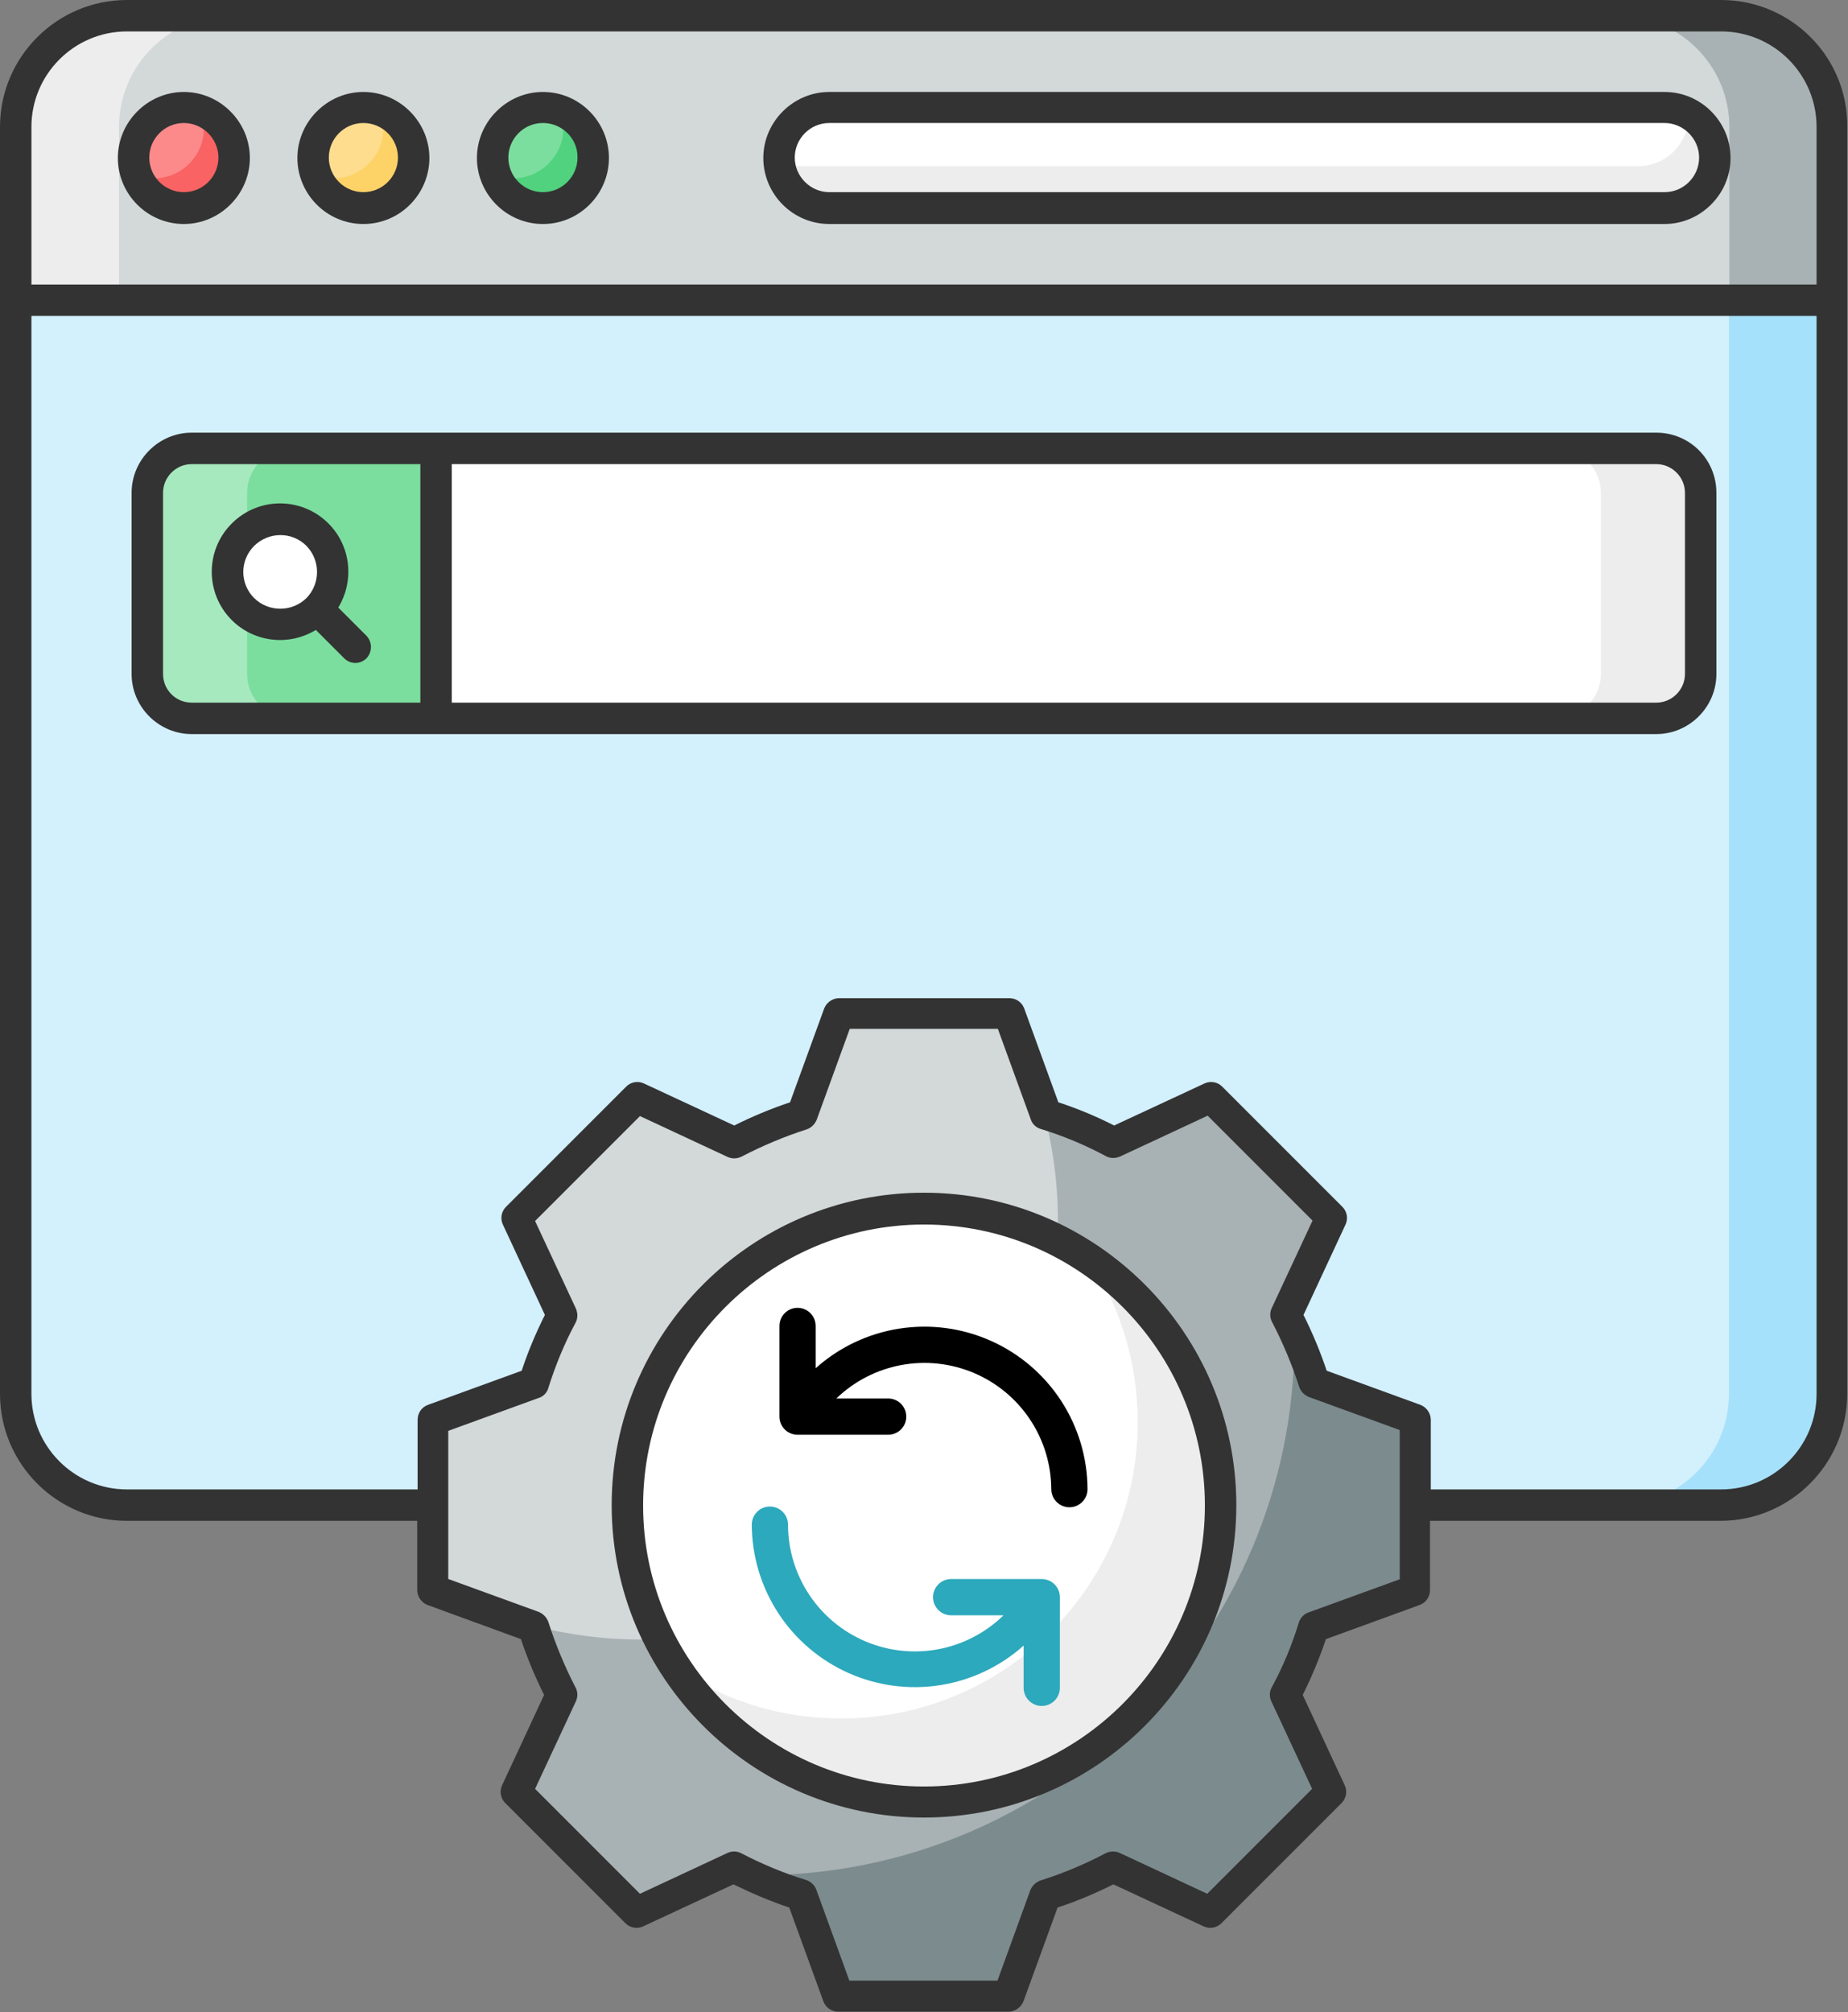
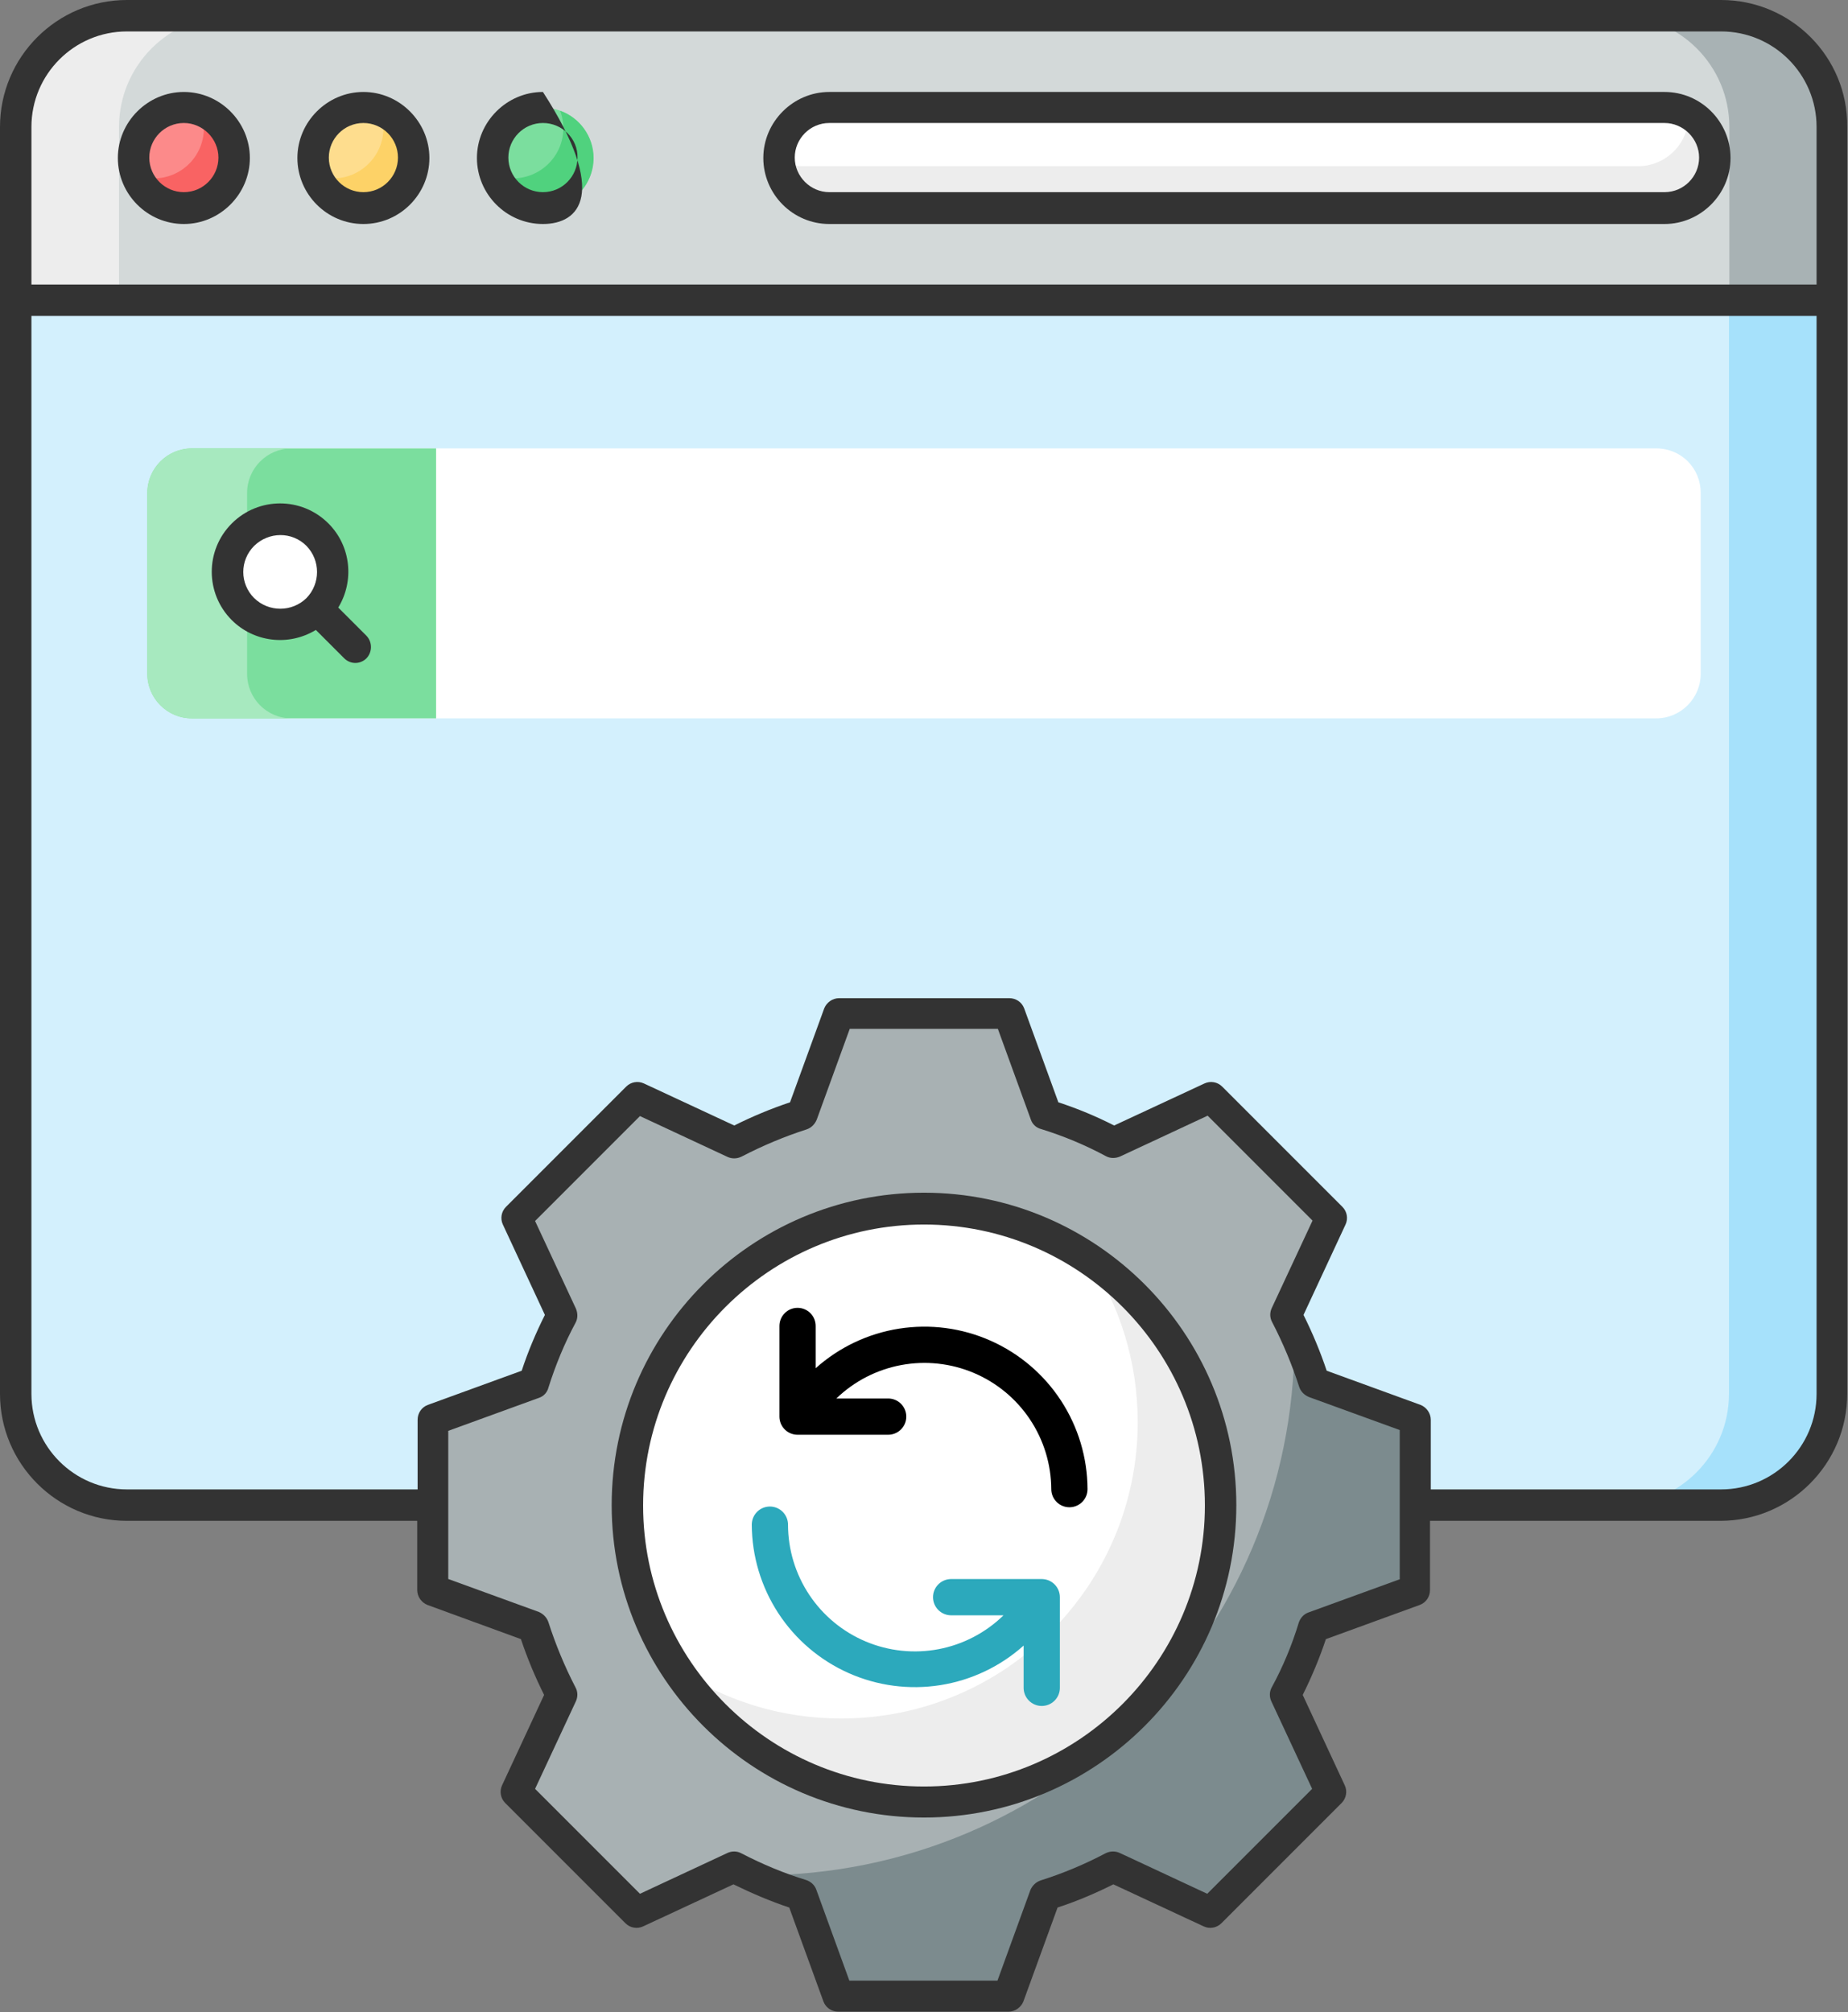
<svg xmlns="http://www.w3.org/2000/svg" width="735" height="800" viewBox="0 0 735 800" fill="none">
  <rect x="0" y="0" width="735" height="800" fill="#808080" stroke="none" />
  <path d="M728.75 119.375V554.219C728.75 578.594 708.906 598.438 684.531 598.438H50.469C26.094 598.438 6.25 578.594 6.25 554.219V119.375H728.75Z" fill="#D3F0FD" />
  <path d="M676.406 195.938V267.969C676.406 277.656 668.438 285.625 658.75 285.625H76.25C66.562 285.625 58.594 277.656 58.594 267.969V195.938C58.594 186.25 66.562 178.281 76.25 178.281H658.75C668.594 178.281 676.406 186.094 676.406 195.938Z" fill="white" />
  <path d="M173.438 178.281H76.25C66.562 178.281 58.594 186.25 58.594 195.938V267.969C58.594 277.656 66.562 285.625 76.25 285.625H173.438V178.281Z" fill="#7BDE9E" />
  <path d="M115.938 285.625H76.25C66.562 285.625 58.594 277.656 58.594 267.969V195.938C58.594 186.25 66.562 178.281 76.25 178.281H115.938C106.25 178.281 98.281 186.25 98.281 195.938V267.969C98.281 277.656 106.094 285.625 115.938 285.625Z" fill="#A7E9BF" />
-   <path d="M676.406 195.938V267.969C676.406 277.656 668.437 285.625 658.75 285.625H619.062C628.75 285.625 636.719 277.656 636.719 267.969V195.938C636.719 186.25 628.75 178.281 619.062 178.281H658.75C668.594 178.281 676.406 186.094 676.406 195.938Z" fill="#EDEDED" />
-   <path d="M658.75 172.031H76.25C63.125 172.031 52.344 182.813 52.344 195.938V267.969C52.344 281.094 63.125 291.875 76.25 291.875H658.75C671.875 291.875 682.656 281.094 682.656 267.969V195.938C682.656 182.656 672.031 172.031 658.75 172.031ZM64.844 267.969V195.938C64.844 189.688 70 184.531 76.25 184.531H167.188V279.375H76.25C69.844 279.375 64.844 274.219 64.844 267.969ZM670.156 267.969C670.156 274.219 665 279.375 658.75 279.375H179.688V184.531H658.75C665 184.531 670.156 189.688 670.156 195.938V267.969Z" fill="#333333" />
  <path d="M728.75 119.375V554.219C728.75 578.594 708.906 598.438 684.531 598.438H643.438C667.813 598.438 687.656 578.594 687.656 554.219V119.375H728.75Z" fill="#A6E1FB" />
  <path d="M728.75 119.375V50.469C728.75 26.094 708.906 6.25 684.531 6.25H50.469C26.094 6.25 6.25 26.094 6.25 50.469V119.375H728.75Z" fill="#D3D9D9" />
  <path d="M91.562 6.25C67.188 6.25 47.344 26.094 47.344 50.469V119.375H6.25V50.469C6.25 26.094 26.094 6.25 50.469 6.25H91.562Z" fill="#EDEDED" />
  <path d="M728.75 50.469V119.375H687.812V50.469C687.812 26.094 667.969 6.25 643.438 6.25H684.531C709.062 6.25 728.75 26.094 728.75 50.469Z" fill="#A8B2B4" />
  <path d="M73.125 82.812C84.171 82.812 93.125 73.858 93.125 62.812C93.125 51.767 84.171 42.812 73.125 42.812C62.079 42.812 53.125 51.767 53.125 62.812C53.125 73.858 62.079 82.812 73.125 82.812Z" fill="#FC8A8A" />
  <path d="M144.531 82.812C155.577 82.812 164.531 73.858 164.531 62.812C164.531 51.767 155.577 42.812 144.531 42.812C133.486 42.812 124.531 51.767 124.531 62.812C124.531 73.858 133.486 82.812 144.531 82.812Z" fill="#FEDD8E" />
  <path d="M215.938 82.812C226.983 82.812 235.938 73.858 235.938 62.812C235.938 51.767 226.983 42.812 215.938 42.812C204.892 42.812 195.938 51.767 195.938 62.812C195.938 73.858 204.892 82.812 215.938 82.812Z" fill="#7BDE9E" />
  <path d="M93.125 62.812C93.125 73.906 84.219 82.969 73.125 82.969C64.531 82.969 57.031 77.5 54.219 69.688C56.406 70.469 58.594 70.938 61.094 70.938C72.188 70.938 81.094 62.031 81.094 50.938C81.094 48.594 80.625 46.25 79.844 44.062C87.656 46.719 93.125 54.219 93.125 62.812Z" fill="#F96363" />
  <path d="M164.531 62.812C164.531 73.906 155.469 82.969 144.531 82.969C135.938 82.969 128.437 77.5 125.625 69.688C127.812 70.469 130 70.938 132.5 70.938C143.438 70.938 152.5 62.031 152.5 50.938C152.5 48.594 152.031 46.25 151.25 44.062C159.063 46.719 164.531 54.219 164.531 62.812Z" fill="#FDD267" />
  <path d="M236.094 62.812C236.094 73.906 227.031 82.969 216.094 82.969C207.5 82.969 200 77.5 197.188 69.688C199.375 70.469 201.563 70.938 203.906 70.938C215 70.938 224.062 62.031 224.062 50.938C224.062 48.594 223.594 46.25 222.812 44.062C230.469 46.719 236.094 54.219 236.094 62.812Z" fill="#50D27E" />
  <path d="M73.125 89.062C58.594 89.062 46.875 77.188 46.875 62.812C46.875 48.438 58.75 36.562 73.125 36.562C87.5 36.562 99.375 48.438 99.375 62.812C99.375 77.188 87.5 89.062 73.125 89.062ZM73.125 48.906C65.469 48.906 59.375 55.156 59.375 62.656C59.375 70.312 65.625 76.406 73.125 76.406C80.781 76.406 86.875 70.156 86.875 62.656C86.875 55.156 80.625 48.906 73.125 48.906Z" fill="#333333" />
  <path d="M144.531 89.062C130 89.062 118.281 77.188 118.281 62.812C118.281 48.438 130.156 36.562 144.531 36.562C158.906 36.562 170.781 48.438 170.781 62.812C170.781 77.188 159.063 89.062 144.531 89.062ZM144.531 48.906C136.875 48.906 130.781 55.156 130.781 62.656C130.781 70.312 137.031 76.406 144.531 76.406C152.188 76.406 158.281 70.156 158.281 62.656C158.281 55.156 152.188 48.906 144.531 48.906Z" fill="#333333" />
-   <path d="M215.938 89.062C201.406 89.062 189.688 77.188 189.688 62.812C189.688 48.438 201.563 36.562 215.938 36.562C230.469 36.562 242.188 48.438 242.188 62.812C242.188 77.188 230.469 89.062 215.938 89.062ZM215.938 48.906C208.281 48.906 202.188 55.156 202.188 62.656C202.188 70.312 208.438 76.406 215.938 76.406C223.594 76.406 229.688 70.156 229.688 62.656C229.844 55.156 223.594 48.906 215.938 48.906Z" fill="#333333" />
+   <path d="M215.938 89.062C201.406 89.062 189.688 77.188 189.688 62.812C189.688 48.438 201.563 36.562 215.938 36.562C242.188 77.188 230.469 89.062 215.938 89.062ZM215.938 48.906C208.281 48.906 202.188 55.156 202.188 62.656C202.188 70.312 208.438 76.406 215.938 76.406C223.594 76.406 229.688 70.156 229.688 62.656C229.844 55.156 223.594 48.906 215.938 48.906Z" fill="#333333" />
  <path d="M682.031 62.812C682.031 73.906 672.969 82.812 662.031 82.812H329.844C318.75 82.812 309.844 73.906 309.844 62.812C309.844 51.719 318.906 42.812 329.844 42.812H662.031C672.969 42.656 682.031 51.719 682.031 62.812Z" fill="white" />
  <path d="M682.031 62.812C682.031 73.906 672.969 82.812 662.031 82.812H329.844C319.062 82.812 310.313 74.375 309.844 63.75C312.656 65.312 315.937 66.094 319.375 66.094H651.406C662.5 66.094 671.562 57.188 671.562 46.094V45.312C677.812 48.594 682.031 55.156 682.031 62.812Z" fill="#EDEDED" />
  <path d="M662.031 89.062H329.844C315.312 89.062 303.594 77.188 303.594 62.812C303.594 48.438 315.469 36.562 329.844 36.562H662.031C676.562 36.562 688.281 48.438 688.281 62.812C688.281 77.188 676.406 89.062 662.031 89.062ZM329.844 48.906C322.187 48.906 316.094 55.156 316.094 62.656C316.094 70.156 322.344 76.406 329.844 76.406H662.031C669.687 76.406 675.781 70.156 675.781 62.656C675.781 55.156 669.531 48.906 662.031 48.906H329.844Z" fill="#333333" />
  <path d="M522.656 647.031C519.844 656.406 515.938 665.312 511.563 673.906L529.531 712.656L481.719 760.469L442.969 742.344C434.375 746.875 425.469 750.625 416.094 753.438L401.406 793.594H333.75L319.062 753.438C309.687 750.625 300.781 746.719 292.187 742.344L253.437 760.312L205.625 712.5L223.594 673.75C219.062 665.156 215.312 656.25 212.5 646.875L172.344 632.187V564.531L212.5 549.844C215.469 540.469 219.219 531.562 223.594 522.969L205.469 484.375L253.281 436.562L292.031 454.687C300.625 450.156 309.531 446.406 318.906 443.594L333.594 403.438H401.25L415.937 443.594C425.312 446.562 434.219 450.312 442.813 454.687L481.562 436.719L529.375 484.531L511.25 523.281C515.781 531.875 519.531 540.781 522.344 550.156L562.5 564.844V632.5L522.656 647.031Z" fill="#A8B1B3" />
-   <path d="M420.781 485.625C420.781 577.344 346.406 651.875 254.531 651.875C237.344 651.875 220.781 649.219 205.156 644.375H205C199.844 642.812 194.844 640.937 190 638.906H189.844C183.75 636.406 177.812 633.437 172.188 630.156V564.844L212.344 550.156C215.312 540.781 219.063 531.875 223.438 523.281L205.469 484.375L253.438 436.562L292.188 454.531C300.781 450 309.688 446.25 319.062 443.437L333.75 403.281H399.063C402.5 409.375 405.625 415.625 408.281 422.031C410.156 426.406 411.719 430.938 413.125 435.469C418.125 451.25 420.781 468.125 420.781 485.625Z" fill="#D3D8D9" />
  <path d="M522.656 647.031C519.844 656.406 516.094 665.312 511.563 673.906L529.687 712.656L481.875 760.625L443.125 742.5C434.531 747.031 425.625 750.781 416.25 753.594L401.562 793.75H333.75L319.063 753.594C312.031 751.406 305.313 748.75 298.594 745.625C299.531 745.625 300.625 745.625 301.563 745.625C419.375 745.625 514.844 650.156 514.844 532.5C514.844 531.562 514.844 530.469 514.844 529.531C517.969 536.094 520.625 542.969 522.656 550L562.813 564.688V632.344L522.656 647.031Z" fill="#7C8B8E" />
  <path d="M485.469 598.438C485.469 663.594 432.656 716.406 367.5 716.406C302.344 716.406 249.531 663.594 249.531 598.438C249.531 533.281 302.344 480.469 367.5 480.469C432.656 480.625 485.469 533.281 485.469 598.438Z" fill="white" />
  <path d="M485.469 598.437C485.469 663.594 432.656 716.406 367.5 716.406C326.406 716.406 290.312 695.469 269.375 663.594C288.125 676.094 310.469 683.281 334.531 683.281C399.687 683.281 452.5 630.469 452.5 565.469C452.5 541.406 445.312 518.906 432.812 500.156C464.531 521.406 485.469 557.5 485.469 598.437Z" fill="#EDEDED" />
  <path d="M684.531 0H50.469C22.656 0 0 22.656 0 50.469C0 109.844 0 550.938 0 554.219C0 582.031 22.656 604.688 50.469 604.688H165.937V632.188C165.937 634.844 167.656 637.187 170 638.125L207.187 651.719C209.687 659.219 212.813 666.719 216.406 673.906L199.688 709.844C198.594 712.187 199.062 715 200.937 716.875L248.75 764.687C250.625 766.562 253.437 767.031 255.781 765.938L291.719 749.219C299.062 752.812 306.406 755.937 313.906 758.437L327.5 795.781C328.437 798.281 330.781 799.844 333.437 799.844H401.094C403.75 799.844 406.094 798.125 407.031 795.781L420.625 758.437C428.281 755.937 435.625 752.812 442.813 749.219L478.75 765.938C481.094 767.031 483.906 766.562 485.781 764.687L533.594 716.875C535.469 715 535.938 712.187 534.844 709.844L518.125 673.906C521.719 666.719 524.844 659.219 527.344 651.719L564.688 638.125C567.188 637.187 568.75 634.844 568.75 632.188V604.688H684.219C712.031 604.688 734.688 582.031 734.688 554.219C734.688 548.906 734.688 106.563 734.688 50.469C735 22.656 712.344 0 684.531 0ZM556.563 627.969L520.469 641.094C518.594 641.719 517.188 643.281 516.563 645.156C513.906 653.906 510.313 662.656 505.781 670.937C504.844 672.656 504.844 674.687 505.625 676.406L521.875 711.25L480.156 752.969L445.312 736.719C443.594 735.938 441.563 735.938 439.688 736.875C431.406 741.25 422.813 744.844 413.906 747.656C412.031 748.281 410.625 749.687 409.844 751.406L396.719 787.5H337.812L324.688 751.406C324.063 749.531 322.5 748.125 320.625 747.5C311.875 744.844 303.281 741.25 294.844 736.875C293.125 735.938 291.094 735.938 289.375 736.719L254.531 752.969L212.812 711.25L229.062 676.406C229.844 674.687 229.844 672.656 228.906 670.937C224.531 662.5 220.937 653.75 218.125 645C217.5 643.125 216.094 641.719 214.375 640.938L178.281 627.812V568.906L214.375 555.781C216.25 555.156 217.656 553.594 218.125 551.719C220.937 542.813 224.531 534.063 228.906 525.938C229.844 524.219 229.844 522.188 229.062 520.312L212.812 485.469L254.531 443.75L289.375 460C291.094 460.781 293.125 460.781 295 459.844C303.438 455.469 312.031 451.875 320.781 449.062C322.656 448.437 324.062 447.031 324.844 445.156L337.969 409.062H396.875L410 445.156C410.625 447.031 412.187 448.437 414.062 448.906C423.125 451.719 431.719 455.313 439.844 459.688C441.563 460.625 443.594 460.625 445.469 459.844L480.313 443.594L522.031 485.313L505.781 520.156C505 521.875 505 523.906 505.938 525.625C510.313 534.062 513.906 542.656 516.719 551.406C517.344 553.281 518.75 554.688 520.625 555.469L556.719 568.594V627.969H556.563ZM722.5 554.219C722.5 575.156 705.469 592.188 684.531 592.188H569.063V564.531C569.063 561.875 567.344 559.531 565 558.594L527.656 545C525.156 537.5 522.031 530 518.438 522.813L535.156 486.875C536.25 484.531 535.781 481.719 533.906 479.844L486.094 432.031C484.219 430.156 481.406 429.688 479.063 430.781L443.125 447.5C436.094 443.906 428.594 440.781 420.938 438.281L407.344 400.938C406.406 398.438 404.063 396.875 401.406 396.875H333.75C331.094 396.875 328.75 398.594 327.813 400.938L314.219 438.281C306.719 440.781 299.219 443.906 292.031 447.5L256.094 430.781C253.75 429.688 250.937 430.156 249.062 432.031L201.25 479.844C199.375 481.719 198.906 484.531 200 486.875L216.719 522.813C213.125 530 210 537.344 207.5 545L170.156 558.594C167.656 559.531 166.094 561.875 166.094 564.531V592.188H50.469C29.531 592.188 12.5 575.156 12.5 554.219V125.625H722.5V554.219ZM722.5 113.125H12.5V50.469C12.5 29.531 29.531 12.5 50.469 12.5H684.531C705.469 12.5 722.5 29.531 722.5 50.469V113.125Z" fill="#333333" />
  <path d="M367.5 722.656C299.063 722.656 243.281 667.031 243.281 598.438C243.281 530 298.906 474.219 367.5 474.219C435.937 474.219 491.719 530 491.719 598.438C491.719 667.031 435.937 722.656 367.5 722.656ZM367.5 486.875C305.937 486.875 255.781 537.031 255.781 598.594C255.781 660.156 305.937 710.313 367.5 710.313C429.063 710.313 479.219 660.156 479.219 598.594C479.219 536.875 429.063 486.875 367.5 486.875Z" fill="#333333" />
  <path d="M126.25 212.656C134.375 220.781 134.375 234.062 126.25 242.187C118.125 250.312 104.844 250.312 96.719 242.187C88.594 234.062 88.594 220.781 96.719 212.656C104.844 204.531 118.125 204.531 126.25 212.656Z" fill="white" />
  <path d="M145.781 252.813L134.531 241.563C140.937 231.094 139.687 217.188 130.625 208.125C120 197.5 102.813 197.5 92.188 208.125C81.562 218.75 81.562 235.938 92.188 246.563C100.781 255.156 114.531 257.188 125.625 250.469L136.875 261.719C139.375 264.219 143.281 264.219 145.781 261.719C148.125 259.219 148.125 255.313 145.781 252.813ZM101.094 237.813C95.312 232.031 95.312 222.812 101.094 217.031C106.875 211.406 116.094 211.25 121.875 217.031C127.5 222.812 127.5 232.031 121.875 237.813C116.094 243.438 106.875 243.438 101.094 237.813Z" fill="#333333" />
  <path d="M306.208 599C308.12 599 309.954 599.759 311.305 601.111C312.657 602.463 313.417 604.297 313.417 606.208C313.429 616.131 316.367 625.83 321.863 634.092C327.359 642.354 335.168 648.812 344.315 652.658C353.462 656.505 363.54 657.569 373.289 655.717C383.037 653.866 392.024 649.182 399.124 642.25H378.292C376.38 642.25 374.546 641.491 373.195 640.139C371.843 638.787 371.083 636.953 371.083 635.042C371.083 633.13 371.843 631.296 373.195 629.945C374.546 628.593 376.38 627.833 378.292 627.833H414.333C416.245 627.833 418.079 628.593 419.43 629.945C420.782 631.296 421.542 633.13 421.542 635.042V671.083C421.542 672.995 420.782 674.829 419.43 676.18C418.079 677.532 416.245 678.292 414.333 678.292C412.422 678.292 410.588 677.532 409.236 676.18C407.884 674.829 407.125 672.995 407.125 671.083V654.288C397.808 662.622 386.282 668.086 373.932 670.024C361.583 671.962 348.937 670.291 337.515 665.212C326.093 660.133 316.382 651.862 309.549 641.395C302.716 630.927 299.053 618.709 299 606.208C299 604.297 299.759 602.463 301.111 601.111C302.463 599.759 304.297 599 306.208 599Z" fill="#2CA9BC" />
  <path d="M317.208 520C319.12 520 320.954 520.759 322.305 522.111C323.657 523.463 324.417 525.297 324.417 527.208V544.004C333.734 535.67 345.26 530.206 357.609 528.268C369.958 526.33 382.604 528.001 394.026 533.08C405.448 538.159 415.16 546.429 421.993 556.897C428.826 567.364 432.489 579.583 432.542 592.083C432.542 593.995 431.782 595.829 430.43 597.18C429.079 598.532 427.245 599.292 425.333 599.292C423.422 599.292 421.588 598.532 420.236 597.18C418.884 595.829 418.125 593.995 418.125 592.083C418.072 582.204 415.119 572.558 409.634 564.341C404.149 556.124 396.373 549.698 387.269 545.86C378.166 542.023 368.136 540.942 358.424 542.751C348.711 544.561 339.744 549.182 332.634 556.042H353.25C355.162 556.042 356.995 556.801 358.347 558.153C359.699 559.505 360.458 561.338 360.458 563.25C360.458 565.162 359.699 566.995 358.347 568.347C356.995 569.699 355.162 570.458 353.25 570.458H317.208C315.297 570.458 313.463 569.699 312.111 568.347C310.759 566.995 310 565.162 310 563.25V527.208C310 525.297 310.759 523.463 312.111 522.111C313.463 520.759 315.297 520 317.208 520Z" fill="black" />
</svg>